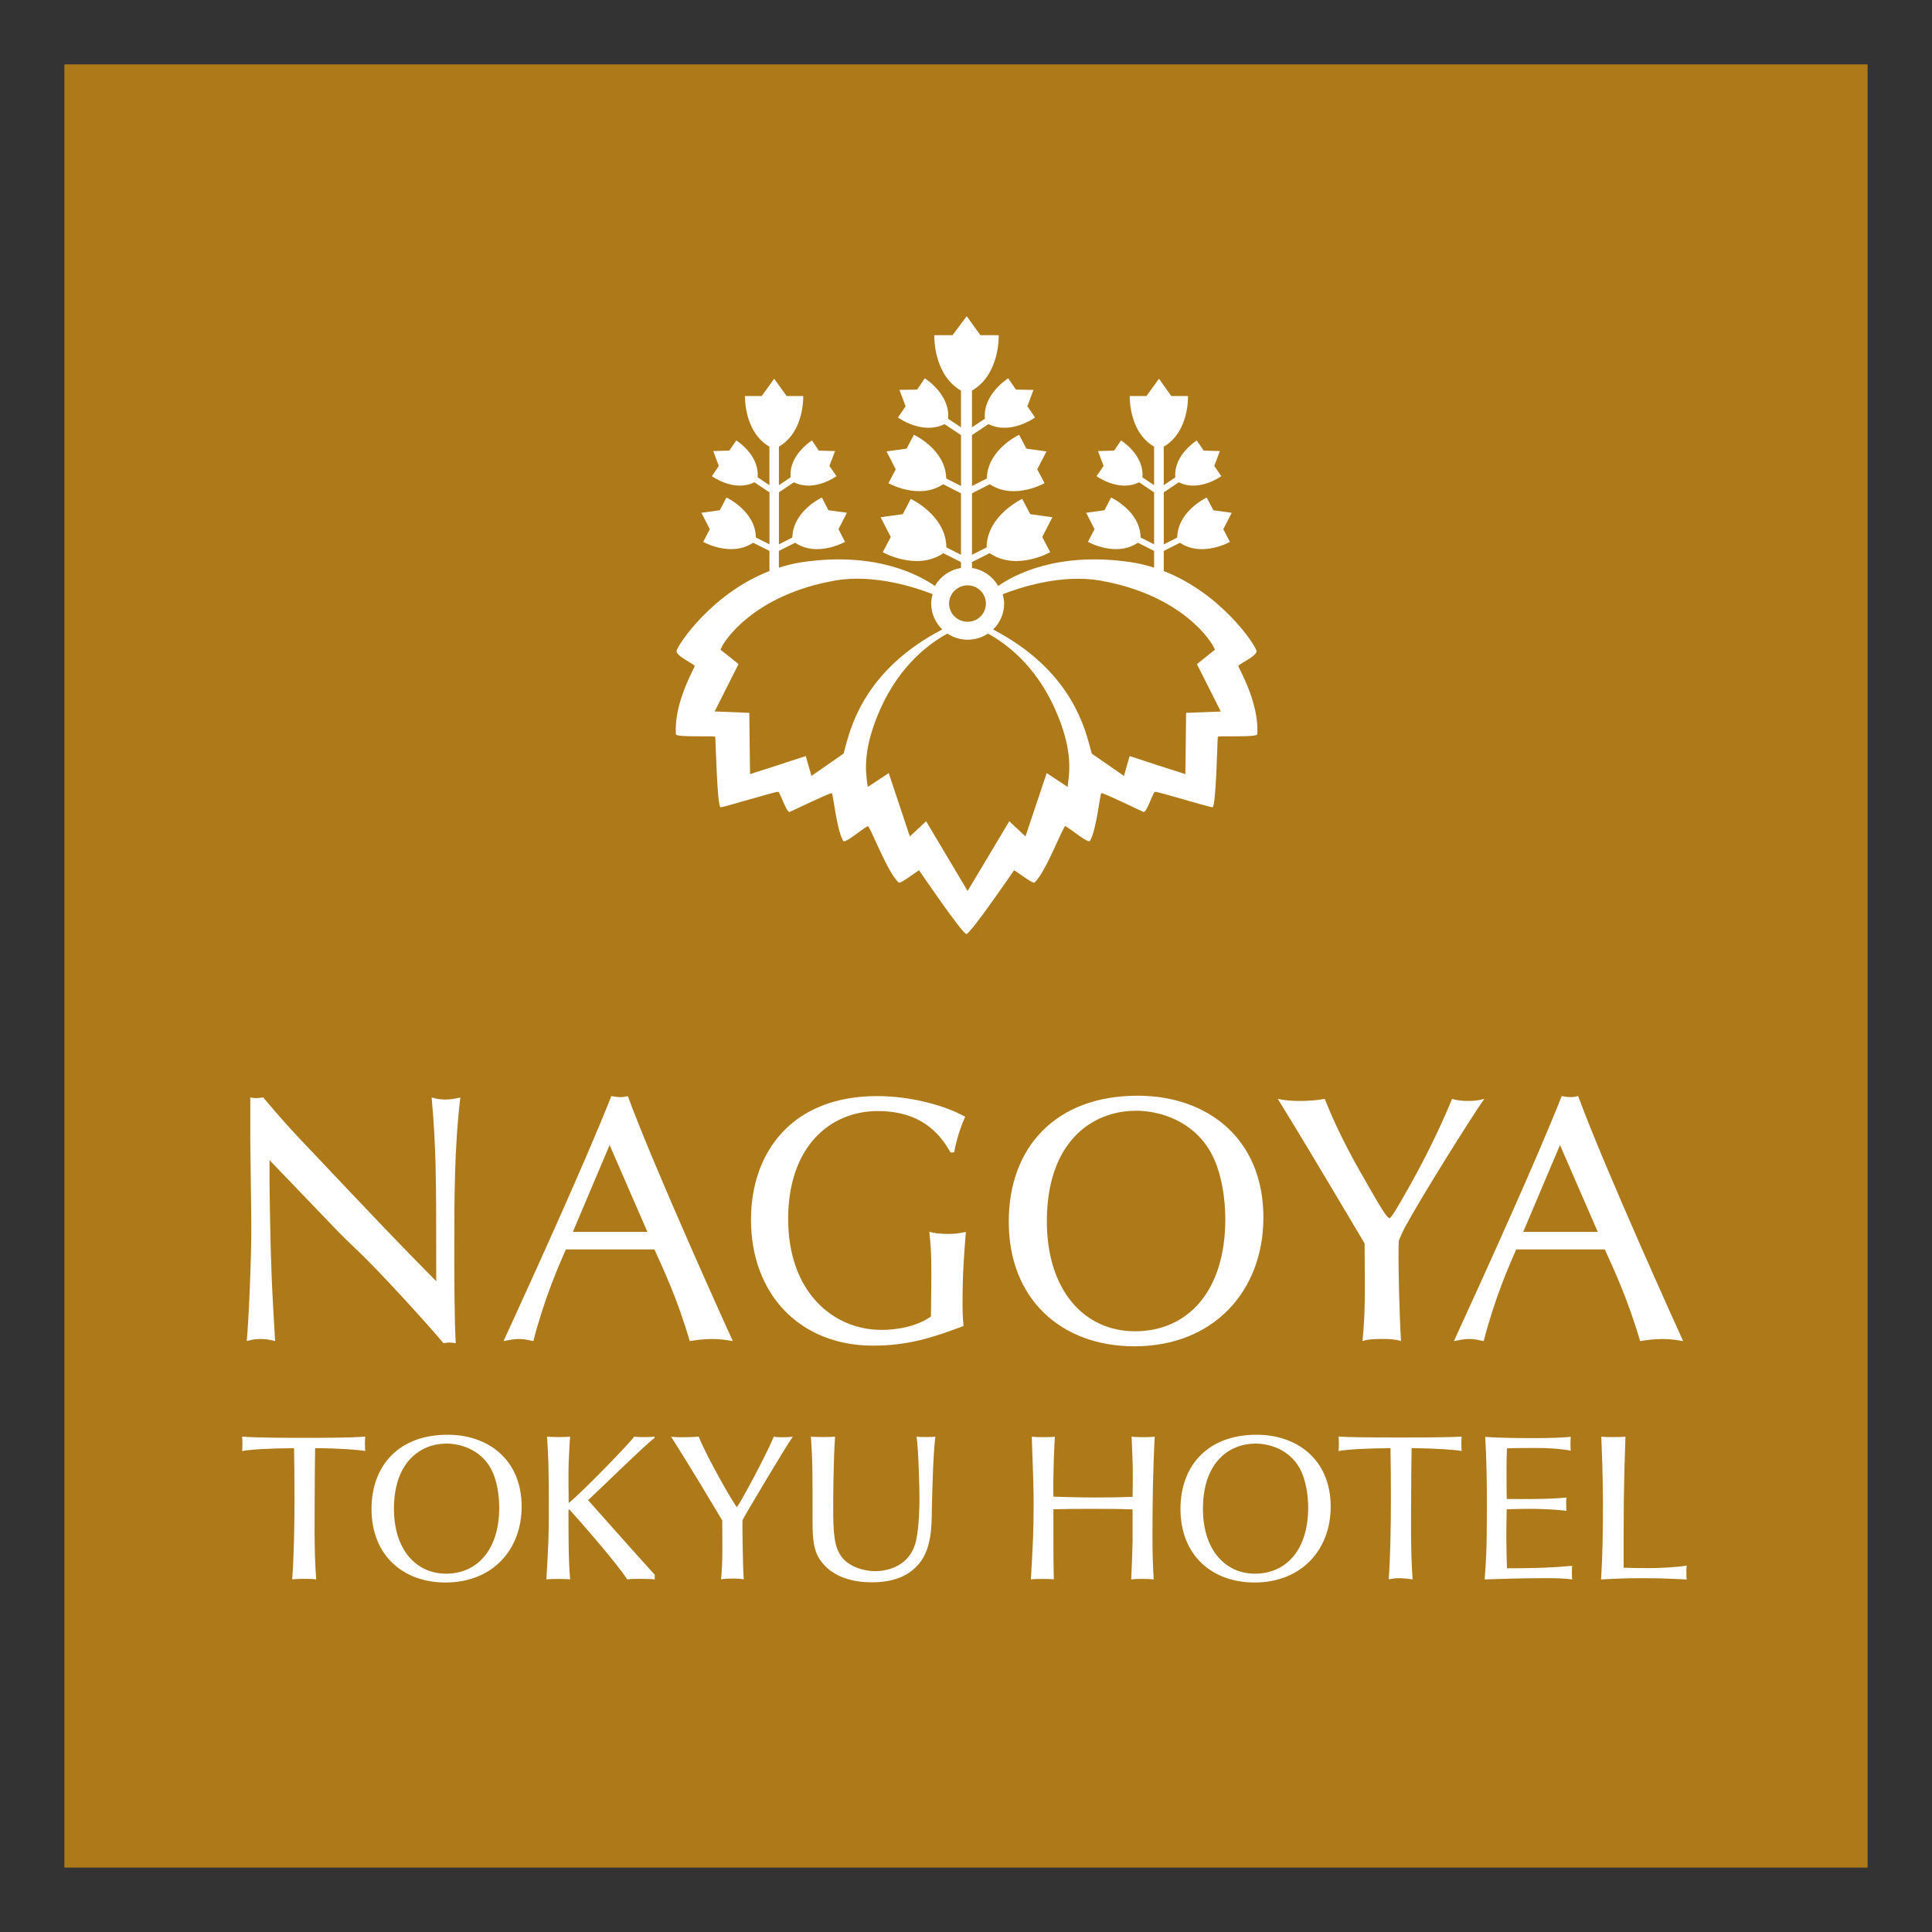
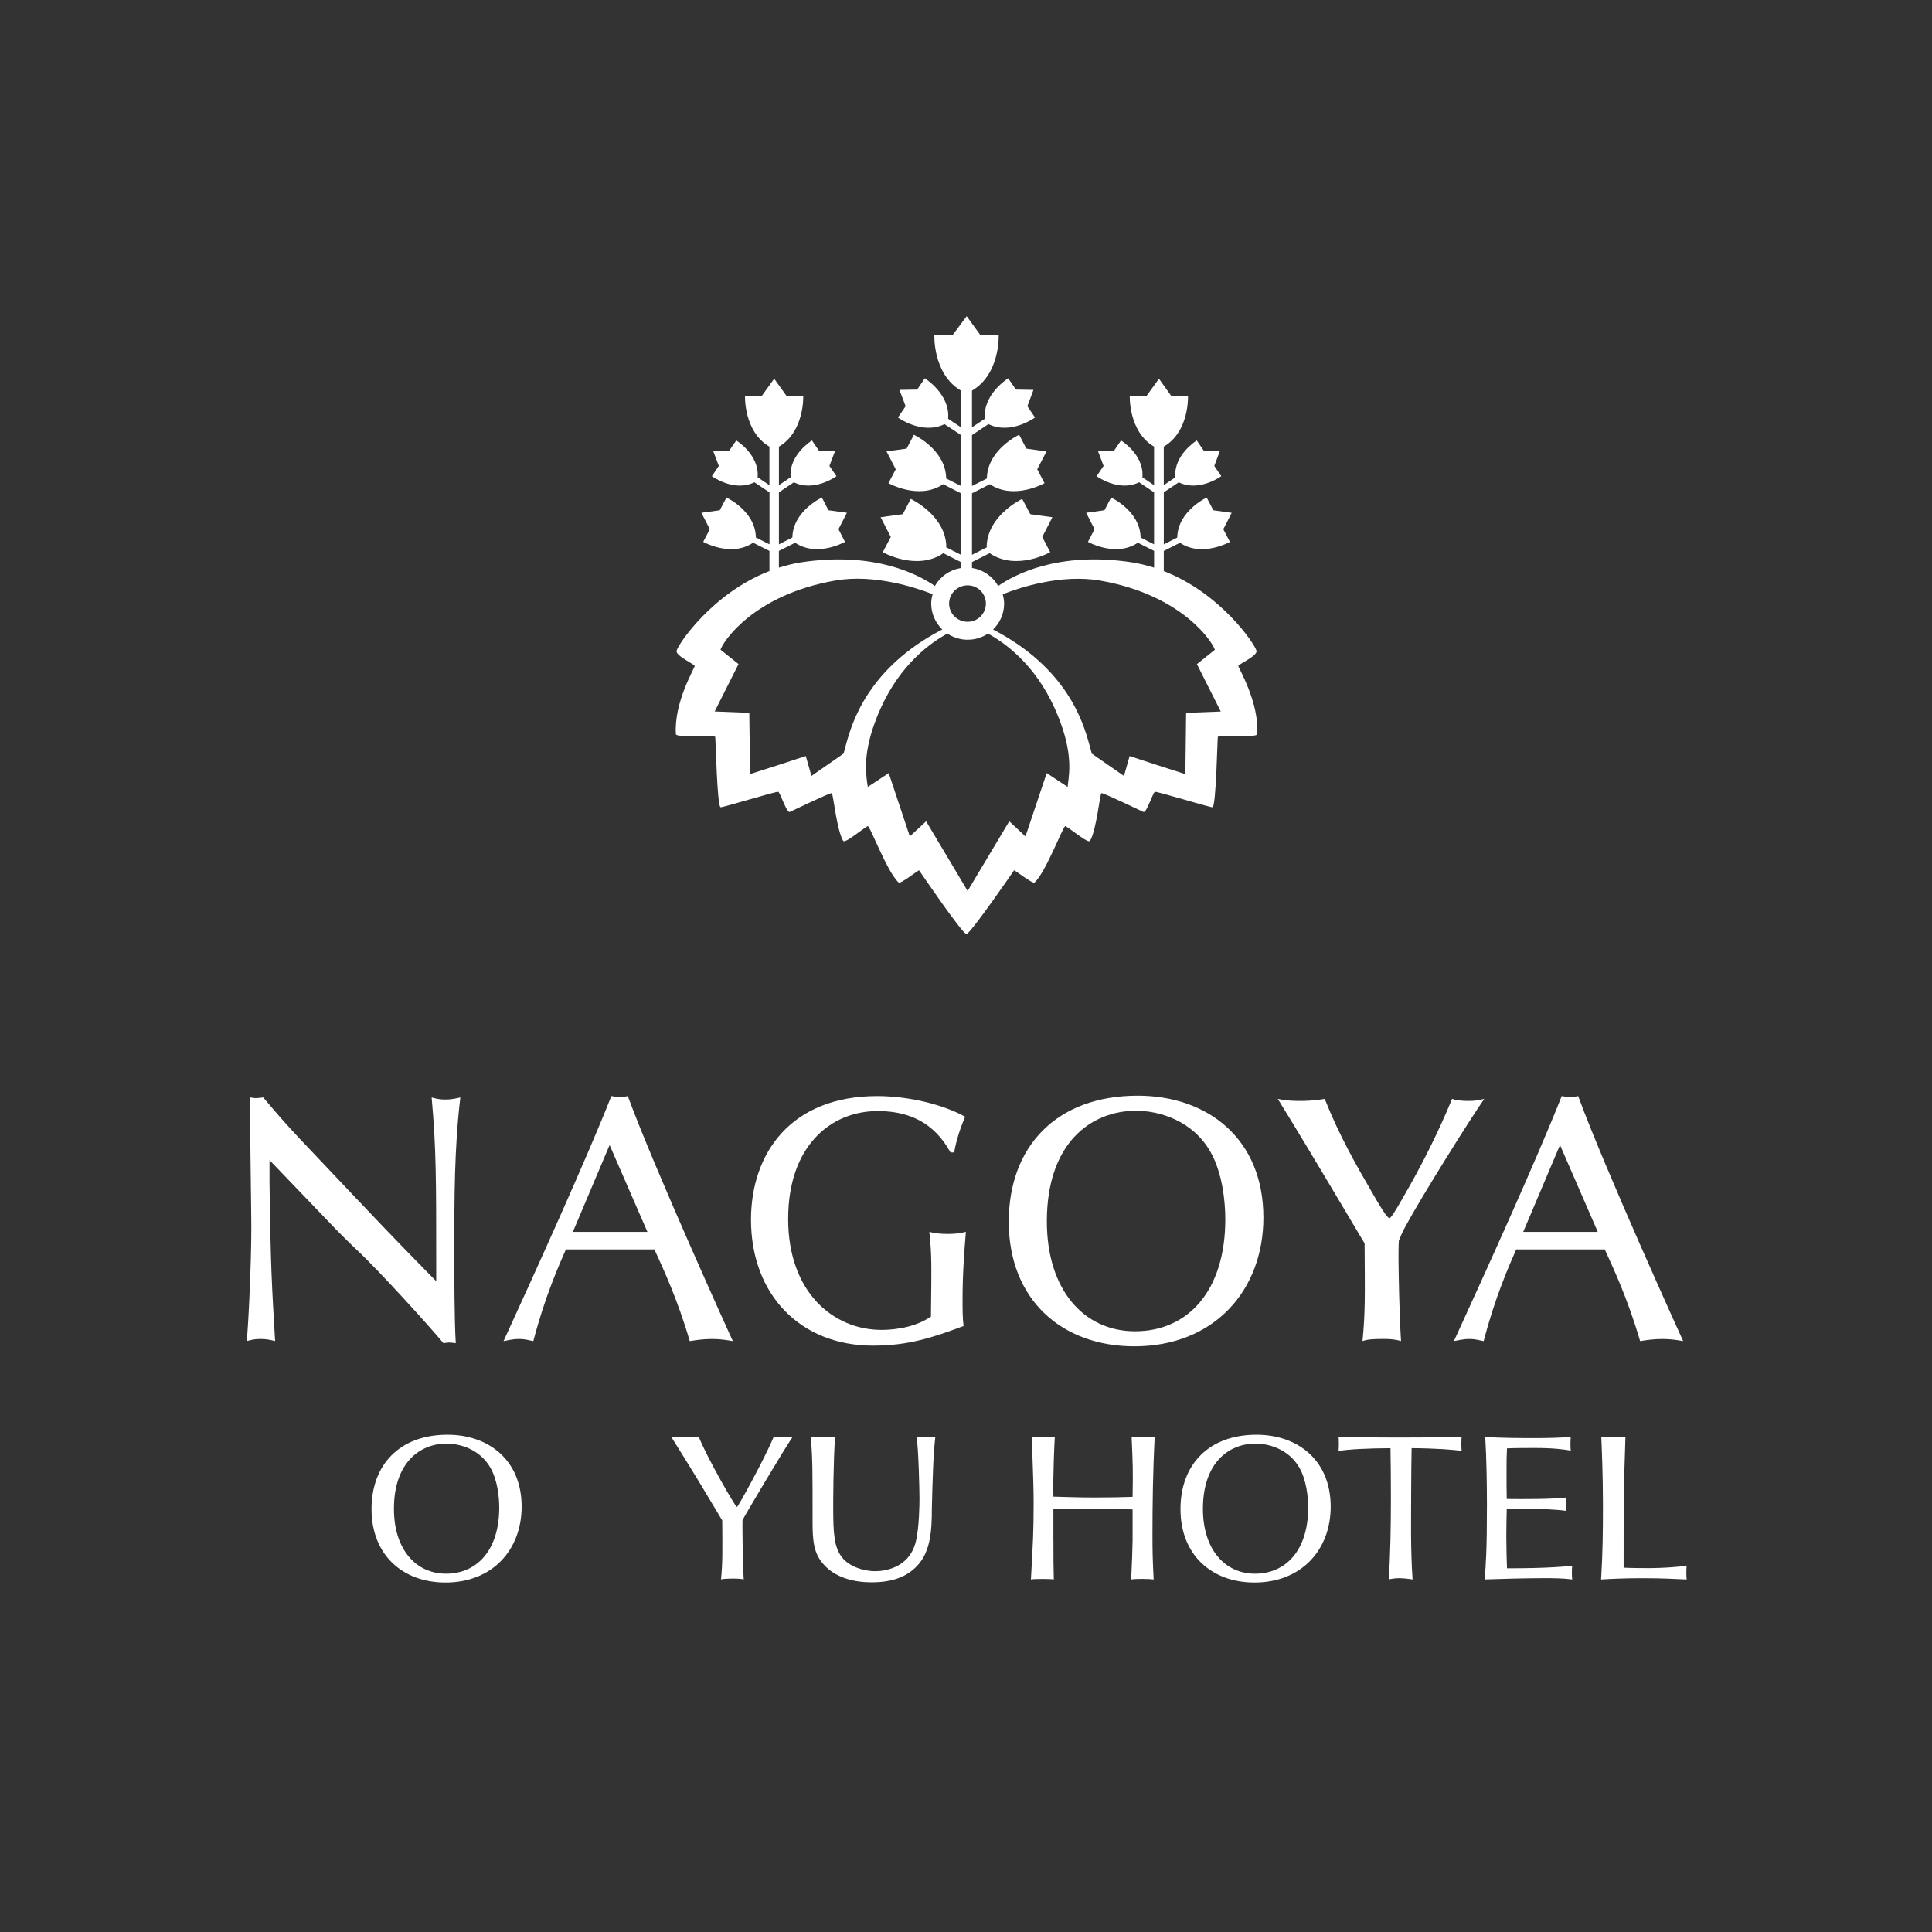
<svg xmlns="http://www.w3.org/2000/svg" version="1.1" id="レイヤー_1" x="0px" y="0px" width="60px" height="60px" viewBox="0 0 60 60" style="enable-background:new 0 0 60 60;" xml:space="preserve">
  <rect x="0" y="0" width="60" height="60" fill="#333333" stroke="none" />
  <style type="text/css">
	.st0{fill:#95452A;}
	.st1{fill:#FFF5E0;}
	.st2{fill:#231815;}
	.st3{fill:#FFFFFF;}
	.st4{fill:#E60012;}
	.st5{fill:#AE7A19;}
	.st6{fill:none;}
	.st7{fill:#4D4D4D;}
	.st8{fill:#0F3675;}
	.st9{fill:#9C8855;}
	.st10{fill:#353A40;}
</style>
  <g>
-     <rect x="2" y="2" class="st5" width="56" height="55.999" />
    <g>
      <polygon class="st3" points="27.969,12.107 27.964,12.109 27.969,12.109   " />
      <polygon class="st3" points="27.561,14.018 27.56,14.02 27.561,14.02   " />
      <polygon class="st3" points="24.071,11.76 24.069,11.76 24.069,11.763   " />
      <polygon class="st3" points="22.181,14.007 22.18,14.009 22.181,14.009   " />
      <polygon class="st3" points="21.81,15.922 21.81,15.925 21.811,15.925   " />
-       <polygon class="st3" points="25.965,14.007 25.962,14.009 25.965,14.009   " />
      <polygon class="st3" points="33.741,15.922 33.739,15.925 33.741,15.925   " />
      <polygon class="st3" points="32.537,14.018 32.532,14.02 32.537,14.02   " />
-       <polygon class="st3" points="34.134,14.007 34.131,14.009 34.134,14.009   " />
      <polygon class="st3" points="33.765,15.922 33.761,15.925 33.765,15.925   " />
      <path class="st3" d="M38.457,20.682c0.006-0.054,0.6-0.317,0.565-0.469c-0.051-0.212-1.11-1.79-2.88-2.478v-0.625l0.503-0.254    c0.008,0.006,0.017,0.011,0.017,0.011c0.682,0.444,1.534-0.038,1.534-0.038l-0.205-0.394l0.261-0.509l-0.57-0.079l-0.207-0.395    c0,0-0.888,0.412-0.914,1.222c0,0,0,0.004,0,0.019l-0.418,0.213V15.29l0.468-0.314l0.001,0.005    c0.632,0.308,1.316-0.193,1.316-0.193l-0.217-0.318l0.173-0.462l-0.501-0.013l-0.216-0.316c0,0-0.724,0.447-0.666,1.143h0.003    l-0.362,0.246v-1.197c0.799-0.466,0.752-1.571,0.752-1.571h-0.517l-0.384-0.538l-0.389,0.538h-0.518c0,0-0.042,1.105,0.755,1.571    v1.197l-0.366-0.246h0.003c0.062-0.697-0.663-1.143-0.663-1.143l-0.216,0.316l-0.5,0.013l0.174,0.462l-0.217,0.318    c0,0,0.682,0.502,1.313,0.193l0.004-0.005l0.468,0.314v1.615l-0.419-0.213c0-0.015,0-0.019,0-0.019    c-0.025-0.81-0.916-1.222-0.916-1.222l-0.205,0.395l-0.569,0.079l0.26,0.509l-0.205,0.394c0,0,0.853,0.482,1.533,0.038    c0,0,0.007-0.004,0.018-0.011l0.504,0.254v0.52c-0.228-0.071-0.463-0.131-0.713-0.169c-2.288-0.341-3.645,0.399-4.13,0.738v-0.001    c-0.168-0.292-0.459-0.502-0.802-0.555l-0.011-0.004v-0.182l0.553-0.279c0.016,0.012,0.027,0.023,0.027,0.023    c0.822,0.531,1.849-0.051,1.849-0.051l-0.247-0.473l0.315-0.613h-0.002h0.002H32.68l0,0l-0.684-0.095l-0.251-0.474    c0,0-1.07,0.498-1.104,1.469c0,0,0.004,0.014,0.007,0.033l-0.462,0.234v-1.91l0.553-0.282c0.014,0.01,0.02,0.012,0.02,0.012    c0.747,0.484,1.68-0.045,1.68-0.045l-0.227-0.431l0.289-0.555H32.5H32.5h-0.005l0,0l-0.62-0.086l-0.225-0.431    c0,0-0.973,0.452-1.001,1.335c0,0,0,0.008,0,0.022l-0.463,0.234v-1.581l0.513-0.343l0.005,0.005    c0.691,0.339,1.439-0.208,1.439-0.208l-0.237-0.35l0.189-0.508h-0.004l0,0H32.09l0,0h-0.02h0.003H32.07l0,0l-0.52-0.009    l-0.239-0.35c0,0-0.794,0.489-0.724,1.253v0.002l-0.401,0.267v-1.14c0.878-0.51,0.829-1.721,0.829-1.721h-0.567l-0.426-0.59    l-0.441,0.59h-0.564c0,0-0.05,1.211,0.827,1.721v1.14l-0.401-0.267l0.002-0.002c0.067-0.763-0.725-1.253-0.725-1.253l-0.237,0.35    l-0.55,0.009l0.192,0.508l-0.238,0.35c0,0,0.746,0.548,1.441,0.208l0.001-0.005l0.516,0.343v1.581l-0.461-0.234    c0-0.014,0-0.022,0-0.022c-0.028-0.883-1.002-1.335-1.002-1.335l-0.227,0.431l-0.624,0.086l0.287,0.555l-0.226,0.431    c0,0,0.932,0.529,1.679,0.045c0,0,0.007-0.003,0.02-0.012l0.553,0.282v1.91l-0.46-0.234c0.001-0.018,0.005-0.033,0.005-0.033    c-0.033-0.972-1.105-1.469-1.105-1.469l-0.247,0.474l-0.689,0.095l0.316,0.613l-0.249,0.473c0,0,1.027,0.583,1.851,0.051    c0,0,0.01-0.01,0.025-0.023l0.553,0.279v0.182l-0.006,0.004c-0.348,0.054-0.637,0.264-0.804,0.555v0.001    c-0.487-0.339-1.844-1.079-4.131-0.738c-0.251,0.038-0.486,0.098-0.714,0.169v-0.52l0.505-0.254    c0.009,0.006,0.016,0.011,0.016,0.011c0.684,0.444,1.532-0.038,1.532-0.038l-0.202-0.394l0.261-0.509h-0.005l0,0l0,0v-0.002    l-0.568-0.077l-0.204-0.395c0,0-0.888,0.412-0.916,1.222c0,0,0,0.004,0,0.019l-0.418,0.213V15.29l0.467-0.314l0.003,0.005    c0.634,0.308,1.317-0.193,1.317-0.193l-0.219-0.318l0.175-0.462h-0.005l0,0h-0.001l0,0l-0.497-0.013l-0.214-0.316    c0,0-0.725,0.447-0.662,1.143l0,0l-0.364,0.246v-1.197c0.798-0.466,0.755-1.571,0.755-1.571h-0.515l-0.387-0.538l-0.388,0.538    h-0.518c0,0-0.042,1.105,0.758,1.571v1.197l-0.367-0.246l0,0c0.061-0.697-0.662-1.143-0.662-1.143l-0.219,0.316l-0.498,0.013    l0.175,0.462l-0.216,0.318c0,0,0.682,0.502,1.314,0.193l0.003-0.005l0.472,0.314v1.615l-0.423-0.213c0-0.015,0-0.019,0-0.019    c-0.026-0.81-0.913-1.222-0.913-1.222l-0.208,0.395l-0.571,0.079l0.262,0.509l-0.205,0.394c0,0,0.85,0.482,1.532,0.038    c0,0,0.009-0.004,0.018-0.011l0.507,0.254v0.625c-1.774,0.688-2.833,2.266-2.884,2.478c-0.035,0.153,0.556,0.416,0.562,0.469    c0.008,0.053-0.651,1.128-0.583,2.122c0.005,0.107,1.203,0.036,1.22,0.079c0.015,0.039,0.058,2.188,0.169,2.188    c0.109,0,1.723-0.5,1.79-0.479c0.061,0.021,0.262,0.666,0.355,0.625c0.096-0.042,1.256-0.604,1.306-0.584    c0.047,0.022,0.15,1.132,0.352,1.479c0.054,0.097,0.538-0.324,0.763-0.456c0.064-0.037,0.604,1.434,0.964,1.753    c0.057,0.051,0.603-0.385,0.634-0.378c0,0,1.344,1.977,1.469,1.977c0.122,0,1.478-1.977,1.478-1.977    c0.032-0.008,0.58,0.428,0.637,0.378c0.355-0.319,0.899-1.79,0.96-1.753c0.225,0.133,0.713,0.553,0.765,0.456    c0.203-0.347,0.305-1.457,0.352-1.479c0.05-0.02,1.209,0.542,1.306,0.584c0.094,0.041,0.294-0.604,0.355-0.625    c0.065-0.021,1.679,0.479,1.788,0.479c0.113,0,0.153-2.149,0.167-2.188c0.02-0.043,1.217,0.028,1.224-0.079    C39.109,21.809,38.455,20.735,38.457,20.682z M32.698,16.063H32.7H32.698L32.698,16.063z M30.051,18.178    c0.314,0,0.567,0.254,0.567,0.566c0,0.312-0.253,0.566-0.567,0.566c-0.319,0-0.576-0.254-0.576-0.566    C29.475,18.432,29.733,18.178,30.051,18.178z M26.198,23.404l-0.998,0.693l-0.176-0.618c-0.654,0.219-1.131,0.37-1.731,0.561    l-0.023-1.902l-1.075-0.043l0.741-1.472l-0.56-0.446c0.071-0.238,1.014-1.702,3.561-2.148c1.211-0.213,2.507,0.221,3.008,0.416    l0.02,0.006c-0.028,0.094-0.046,0.19-0.046,0.292c0,0.314,0.134,0.601,0.344,0.805l-0.015,0.008    c-2.275,1.189-2.776,2.859-2.96,3.514L26.198,23.404z M33.167,24.341l-0.01,0.098l-0.651-0.43l-0.659,1.967l-0.505-0.472    c0.001,0.001,0.001,0.001,0.001,0.003l-1.293,2.163l-1.288-2.163c0-0.003,0.002-0.003,0.002-0.003l-0.508,0.472L27.6,24.009    l-0.65,0.43l-0.015-0.098c-0.056-0.412-0.142-1.101,0.414-2.343c0.62-1.376,1.554-2.04,2.073-2.321    c0.18,0.119,0.399,0.19,0.629,0.19c0.235,0,0.451-0.071,0.631-0.19c0.519,0.281,1.453,0.946,2.073,2.321    C33.313,23.24,33.222,23.929,33.167,24.341z M36.836,22.139l-0.023,1.902c-0.6-0.192-1.078-0.343-1.732-0.561l-0.175,0.618    l-0.999-0.693l-0.091-0.333c-0.185-0.655-0.684-2.325-2.96-3.514l-0.015-0.008c0.211-0.203,0.343-0.491,0.343-0.805    c0-0.102-0.02-0.198-0.043-0.292l0.019-0.006c0.499-0.195,1.797-0.629,3.01-0.416c2.545,0.446,3.488,1.91,3.559,2.148    l-0.558,0.446l0.742,1.472L36.836,22.139z" />
    </g>
    <g>
-       <path class="st3" d="M9.132,44.975c-0.672,0.004-1.3,0.031-1.613,0.088c0.013-0.071,0.013-0.385,0-0.448    c0.441,0.038,1.411,0.038,1.914,0.038c0.63,0,1.456,0,1.91-0.038c-0.013,0.055-0.013,0.377,0,0.446    c-0.22-0.037-0.787-0.082-1.556-0.087c-0.007,0.44-0.013,0.89-0.013,1.325c0,0.778-0.027,1.782,0.045,2.751    c-0.217-0.032-0.687-0.014-0.744,0c0.052-0.704,0.071-1.64,0.071-2.506C9.146,45.961,9.14,45.409,9.132,44.975z" />
      <path class="st3" d="M12.234,46.858c0-1.449,0.821-2.026,1.635-2.026c0.415,0,1.035,0.174,1.365,0.756    c0.215,0.381,0.27,0.898,0.27,1.232c0,1.315-0.686,2.052-1.653,2.052C12.909,48.872,12.234,48.109,12.234,46.858z M13.898,44.557    c-1.498,0-2.36,0.943-2.36,2.308c0,1.424,0.966,2.281,2.3,2.281c1.457,0,2.362-1.018,2.362-2.357    C16.2,45.346,15.178,44.557,13.898,44.557z" />
-       <path class="st3" d="M16.989,44.615c0.107,0.019,0.628,0.019,0.716,0c-0.017,0.18-0.03,0.546-0.044,0.813    c-0.011,0.346-0.006,0.634,0,1.251c0.456-0.372,1.906-1.873,2.037-2.064c0.118,0.024,0.534,0.019,0.624,0l0.011,0.038    c-0.275,0.193-1.825,1.717-2.07,1.936c0.488,0.55,1.956,2.199,2.07,2.315v0.146c-0.082-0.02-0.722-0.026-0.857,0    c-0.236-0.405-1.527-1.885-1.801-2.179l-0.02,0.026v0.398c0.006,0.986,0.006,1.147,0.05,1.756c-0.102-0.02-0.609-0.02-0.736,0    c0.063-1.123,0.075-1.302,0.075-2.161C17.045,45.486,17.028,45.243,16.989,44.615z" />
      <path class="st3" d="M23.097,49.05c-0.128-0.039-0.609-0.032-0.705,0c0.051-0.532,0.044-0.849,0.038-1.831    c-1.071-1.8-1.191-1.957-1.589-2.604c0.167,0.038,0.795,0.012,0.857,0c0.265,0.666,1.142,2.186,1.187,2.186    c0.039,0,0.891-1.564,1.147-2.186c0.097,0.032,0.487,0.024,0.591,0c-0.25,0.352-1.534,2.518-1.564,2.596    C23.053,47.307,23.064,48.544,23.097,49.05z" />
      <path class="st3" d="M25.184,44.615c0.135,0.019,0.64,0.019,0.75,0c-0.058,0.838-0.058,2.058-0.058,2.192    c0,0.807,0.026,1.255,0.282,1.569c0.206,0.256,0.623,0.418,1.026,0.418c0.18,0,1.05-0.038,1.262-0.935    c0.103-0.438,0.109-1.161,0.109-1.32c0-0.244-0.026-1.508-0.09-1.924c0.083,0.019,0.506,0.019,0.583,0    c-0.066,0.583-0.086,1.315-0.109,2.261c0,0.621-0.032,1.316-0.461,1.757c-0.269,0.283-0.68,0.507-1.41,0.507    c-0.493,0-1.166-0.116-1.565-0.647c-0.235-0.319-0.268-0.672-0.268-1.224C25.235,45.544,25.235,45.415,25.184,44.615z" />
      <path class="st3" d="M43.183,44.975c-0.674,0.004-1.301,0.031-1.614,0.088c0.014-0.071,0.014-0.385,0-0.448    c0.443,0.038,3.37,0.038,3.825,0c-0.014,0.055-0.014,0.377,0,0.446c-0.222-0.037-0.788-0.082-1.555-0.087    c-0.007,0.44-0.014,0.89-0.014,1.325c0,0.778-0.024,1.782,0.044,2.751c-0.218-0.032-0.358-0.039-0.409-0.039    c-0.148,0-0.277,0.026-0.332,0.039c0.051-0.704,0.068-1.64,0.068-2.506C43.197,45.961,43.19,45.409,43.183,44.975z" />
      <path class="st3" d="M37.358,46.858c0-1.449,0.821-2.026,1.635-2.026c0.416,0,1.036,0.174,1.365,0.756    c0.213,0.381,0.269,0.898,0.269,1.232c0,1.315-0.686,2.052-1.653,2.052C38.033,48.872,37.358,48.109,37.358,46.858z     M39.023,44.557c-1.499,0-2.362,0.943-2.362,2.308c0,1.424,0.967,2.281,2.3,2.281c1.46,0,2.365-1.018,2.365-2.357    C41.325,45.346,40.301,44.557,39.023,44.557z" />
      <path class="st3" d="M32.715,47.826c0,0.583,0,0.744,0.012,1.224c-0.103-0.02-0.602-0.02-0.711,0    c0.064-1.141,0.084-1.499,0.084-2.339c0-0.494-0.007-0.655-0.057-2.096c0.102,0.024,0.614,0.024,0.716,0    c-0.013,0.191-0.058,1.141-0.045,1.865c0.423,0.013,0.853,0.026,1.275,0.026c0.502,0,0.795-0.007,1.185-0.02    c0.014-0.871,0.008-0.969-0.031-1.871c0.104,0.024,0.614,0.024,0.718,0c-0.057,1.069-0.07,2.121-0.07,3.076    c0,0.52,0.006,0.732,0.037,1.36c-0.121-0.02-0.538-0.026-0.698,0c0.019-0.365,0.044-1.051,0.044-1.212v-0.962    c-0.429-0.018-0.588-0.018-1.23-0.018c-0.614,0-0.742,0-1.23,0.013V47.826z" />
      <path class="st3" d="M48.647,46.506c-0.011,0.072-0.008,0.347,0,0.415c-0.334-0.045-0.822-0.063-1.101-0.063    c-0.173,0-0.592,0.007-0.753,0.013c-0.006,0.276-0.013,0.564-0.013,0.841c0,0.333,0.013,0.819,0.021,0.992    c0.408,0,1.269,0,2.026-0.077c-0.015,0.071-0.015,0.358,0,0.423c-0.294-0.039-0.597-0.039-0.892-0.039    c-0.492,0-1.335,0.02-1.828,0.039c0.039-0.481,0.071-0.896,0.071-2.296c0-0.639-0.013-1.505-0.053-2.132    c0.449,0.039,1.127,0.039,1.575,0.039c0.326,0,0.755-0.007,1.082-0.039c-0.013,0.071-0.013,0.364,0,0.429    c-0.237-0.044-0.57-0.083-1.127-0.083c-0.23,0-0.581,0-0.854,0.012c-0.014,0.251-0.014,0.358-0.014,0.739    c0,0.416,0,0.493,0.006,0.833C47.3,46.557,48.148,46.563,48.647,46.506z" />
      <path class="st3" d="M51.224,48.699c0.326,0,0.864-0.027,1.157-0.078c-0.013,0.059-0.013,0.378,0,0.43    c-0.415-0.014-0.685-0.039-1.384-0.039c-0.564,0-0.927,0.02-1.274,0.039c0.051-0.819,0.058-1.499,0.058-2.339    c0-0.873-0.039-1.821-0.052-2.096c0.103,0.019,0.635,0.019,0.751,0c-0.057,1.641-0.057,2.077-0.057,4.07    C50.729,48.699,51.062,48.699,51.224,48.699z" />
    </g>
    <rect x="7.591" y="33.937" class="st6" width="44.808" height="7.836" />
    <g>
      <path class="st3" d="M8.37,36.714c0.033,2.63,0.075,3.249,0.174,4.934c-0.131-0.032-0.262-0.065-0.456-0.065    c-0.196,0-0.294,0.034-0.425,0.065c0.054-0.545,0.142-2.414,0.142-3.544c0-0.435-0.032-2.326-0.032-2.718v-1.304    c0.064,0.011,0.12,0.022,0.174,0.022c0.064,0,0.131-0.011,0.227-0.022l0.361,0.424c0.293,0.339,0.553,0.632,1.217,1.327    c2.173,2.294,2.414,2.554,3.795,3.957v-0.403c0-2.771,0-3.728-0.142-5.304c0.118,0.034,0.248,0.065,0.422,0.065    c0.176,0,0.328-0.032,0.469-0.065c-0.187,1.566-0.187,3.142-0.187,4.708c0,0.848,0,2.152,0.045,2.923    c-0.088-0.011-0.142-0.021-0.208-0.021c-0.054,0-0.097,0.011-0.174,0.021c-0.337-0.412-1.968-2.227-2.729-2.934    c-0.185-0.174-0.369-0.359-0.553-0.543L8.37,36.028V36.714z" />
      <path class="st3" d="M20.106,38.257h-2.315l1.141-2.697L20.106,38.257z M20.323,38.801c0.272,0.597,0.717,1.544,1.098,2.848    c0.207-0.032,0.413-0.065,0.696-0.065c0.27,0,0.457,0.034,0.641,0.065c-0.021-0.043-2.424-5.327-3.261-7.609    c-0.087,0.021-0.142,0.032-0.239,0.032c-0.12,0-0.184-0.022-0.272-0.032c-0.772,1.956-2.38,5.5-3.348,7.609    c0.142-0.022,0.272-0.065,0.48-0.065c0.206,0,0.315,0.044,0.445,0.065c0.359-1.381,0.794-2.349,1.011-2.848H20.323z" />
      <path class="st3" d="M29.52,35.789c-0.244-0.414-0.769-1.284-2.258-1.284c-1.478,0-2.785,1.097-2.785,3.35    c0,2.282,1.407,3.446,2.896,3.446c0.141,0,0.941,0,1.538-0.414c0.022-1.728,0.022-1.924-0.049-2.63    c0.171,0.043,0.324,0.064,0.597,0.064c0.252,0,0.385-0.032,0.537-0.064c-0.052,0.641-0.103,1.303-0.103,2.13    c0,0.262,0,0.555,0.032,0.794c-0.941,0.348-1.691,0.609-2.815,0.609c-2.248,0-3.787-1.577-3.787-3.913    c0-2.055,1.236-3.837,3.918-3.837c0.952,0,2.026,0.25,2.733,0.641c-0.223,0.511-0.303,0.901-0.343,1.109H29.52z" />
      <path class="st3" d="M43.51,41.648c-0.218-0.065-0.401-0.065-0.543-0.065c-0.326,0-0.489,0.011-0.653,0.065    c0.087-0.903,0.076-1.37,0.065-3.033c-1.816-3.055-2.022-3.391-2.697-4.489c0.283,0.065,0.587,0.065,0.697,0.065    c0.381,0,0.652-0.043,0.761-0.065c0.446,1.13,0.989,2.076,1.456,2.881c0.228,0.401,0.48,0.825,0.555,0.825    c0.064,0,0.358-0.532,0.434-0.663c0.566-0.978,1.076-1.988,1.511-3.043c0.163,0.054,0.337,0.065,0.51,0.065    c0.207,0,0.315-0.021,0.49-0.065c-0.423,0.599-1.979,3.087-2.445,3.956c-0.099,0.175-0.153,0.316-0.208,0.447    c-0.011,0.162-0.011,0.369-0.011,0.598C43.435,39.529,43.456,40.788,43.51,41.648z" />
      <path class="st3" d="M49.62,38.257h-2.315l1.142-2.697L49.62,38.257z M49.837,38.801c0.273,0.597,0.717,1.544,1.098,2.848    c0.206-0.032,0.413-0.065,0.697-0.065c0.27,0,0.456,0.034,0.64,0.065c-0.021-0.043-2.424-5.327-3.261-7.609    c-0.087,0.021-0.143,0.032-0.239,0.032c-0.12,0-0.184-0.022-0.272-0.032c-0.771,1.956-2.38,5.5-3.348,7.609    c0.142-0.022,0.273-0.065,0.478-0.065c0.207,0,0.316,0.044,0.447,0.065c0.358-1.381,0.793-2.349,1.01-2.848H49.837z" />
      <path class="st3" d="M32.511,37.93c0-2.457,1.391-3.435,2.772-3.435c0.704,0,1.753,0.293,2.312,1.282    c0.365,0.642,0.458,1.523,0.458,2.088c0,2.227-1.163,3.479-2.804,3.479C33.652,41.344,32.511,40.049,32.511,37.93z M35.333,34.028    c-2.543,0-4.005,1.597-4.005,3.914c0,2.411,1.639,3.869,3.901,3.869c2.471,0,4.007-1.73,4.007-4    C39.236,35.363,37.501,34.028,35.333,34.028z" />
    </g>
  </g>
</svg>